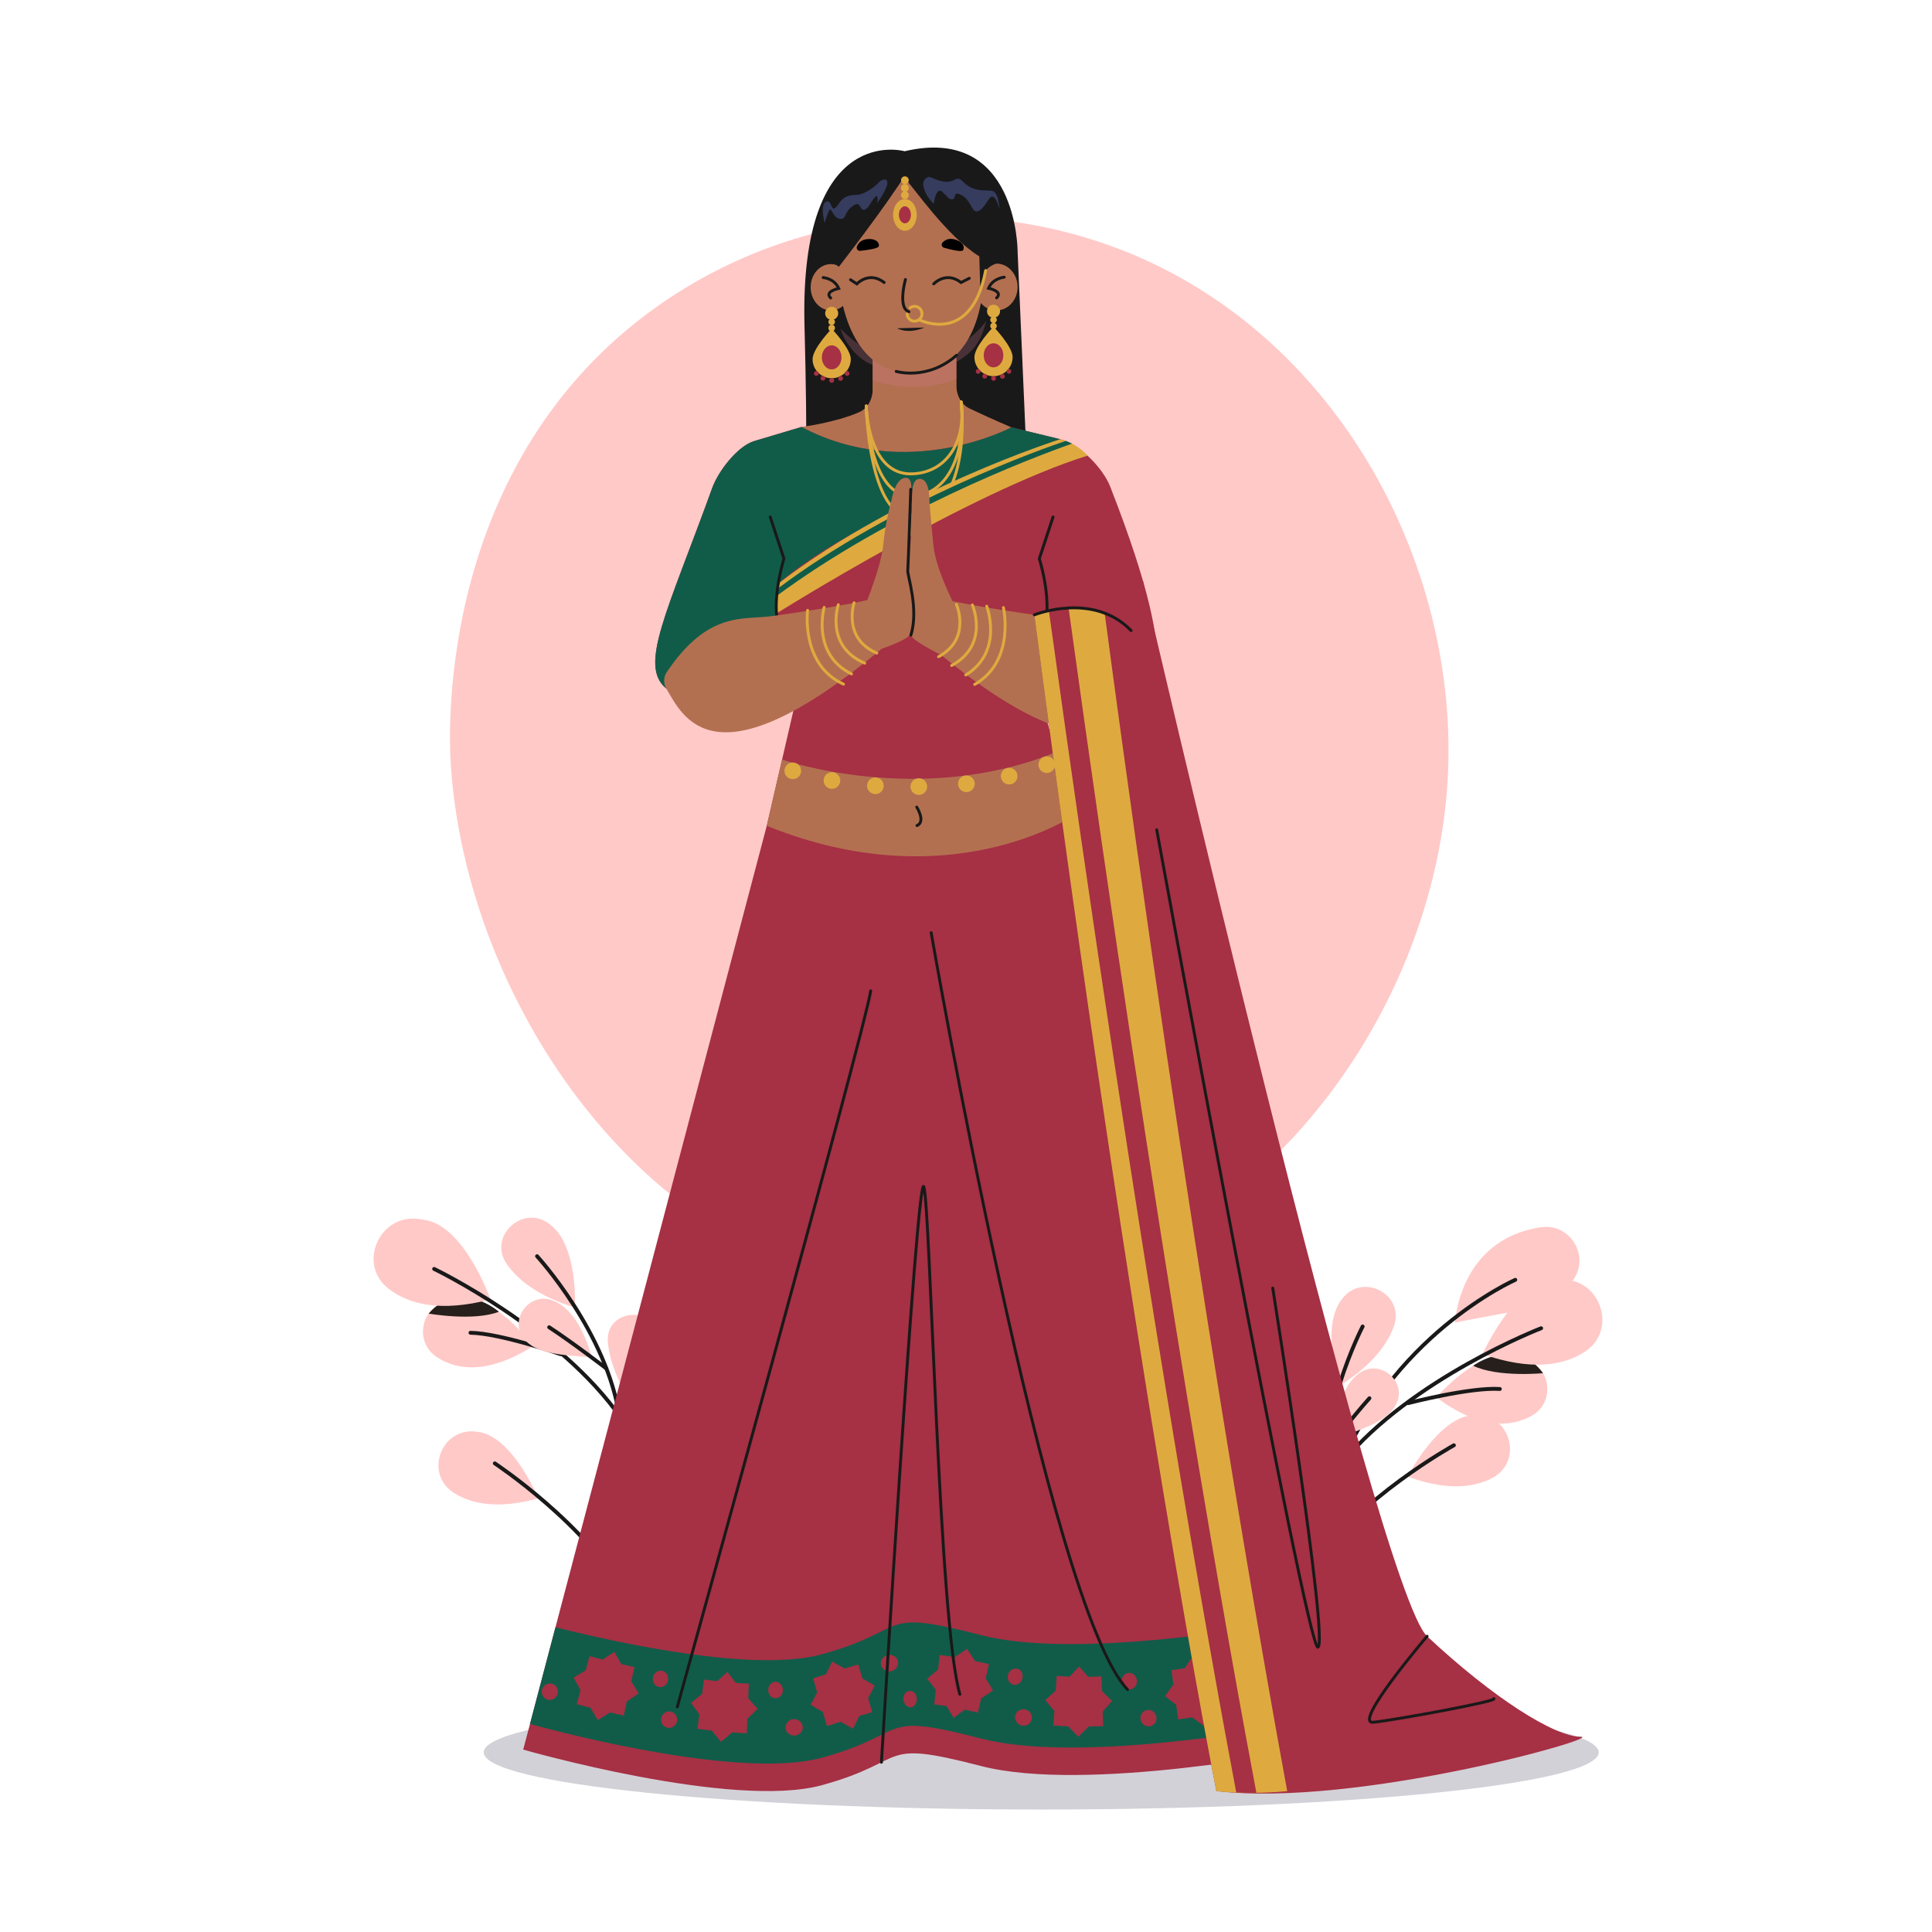
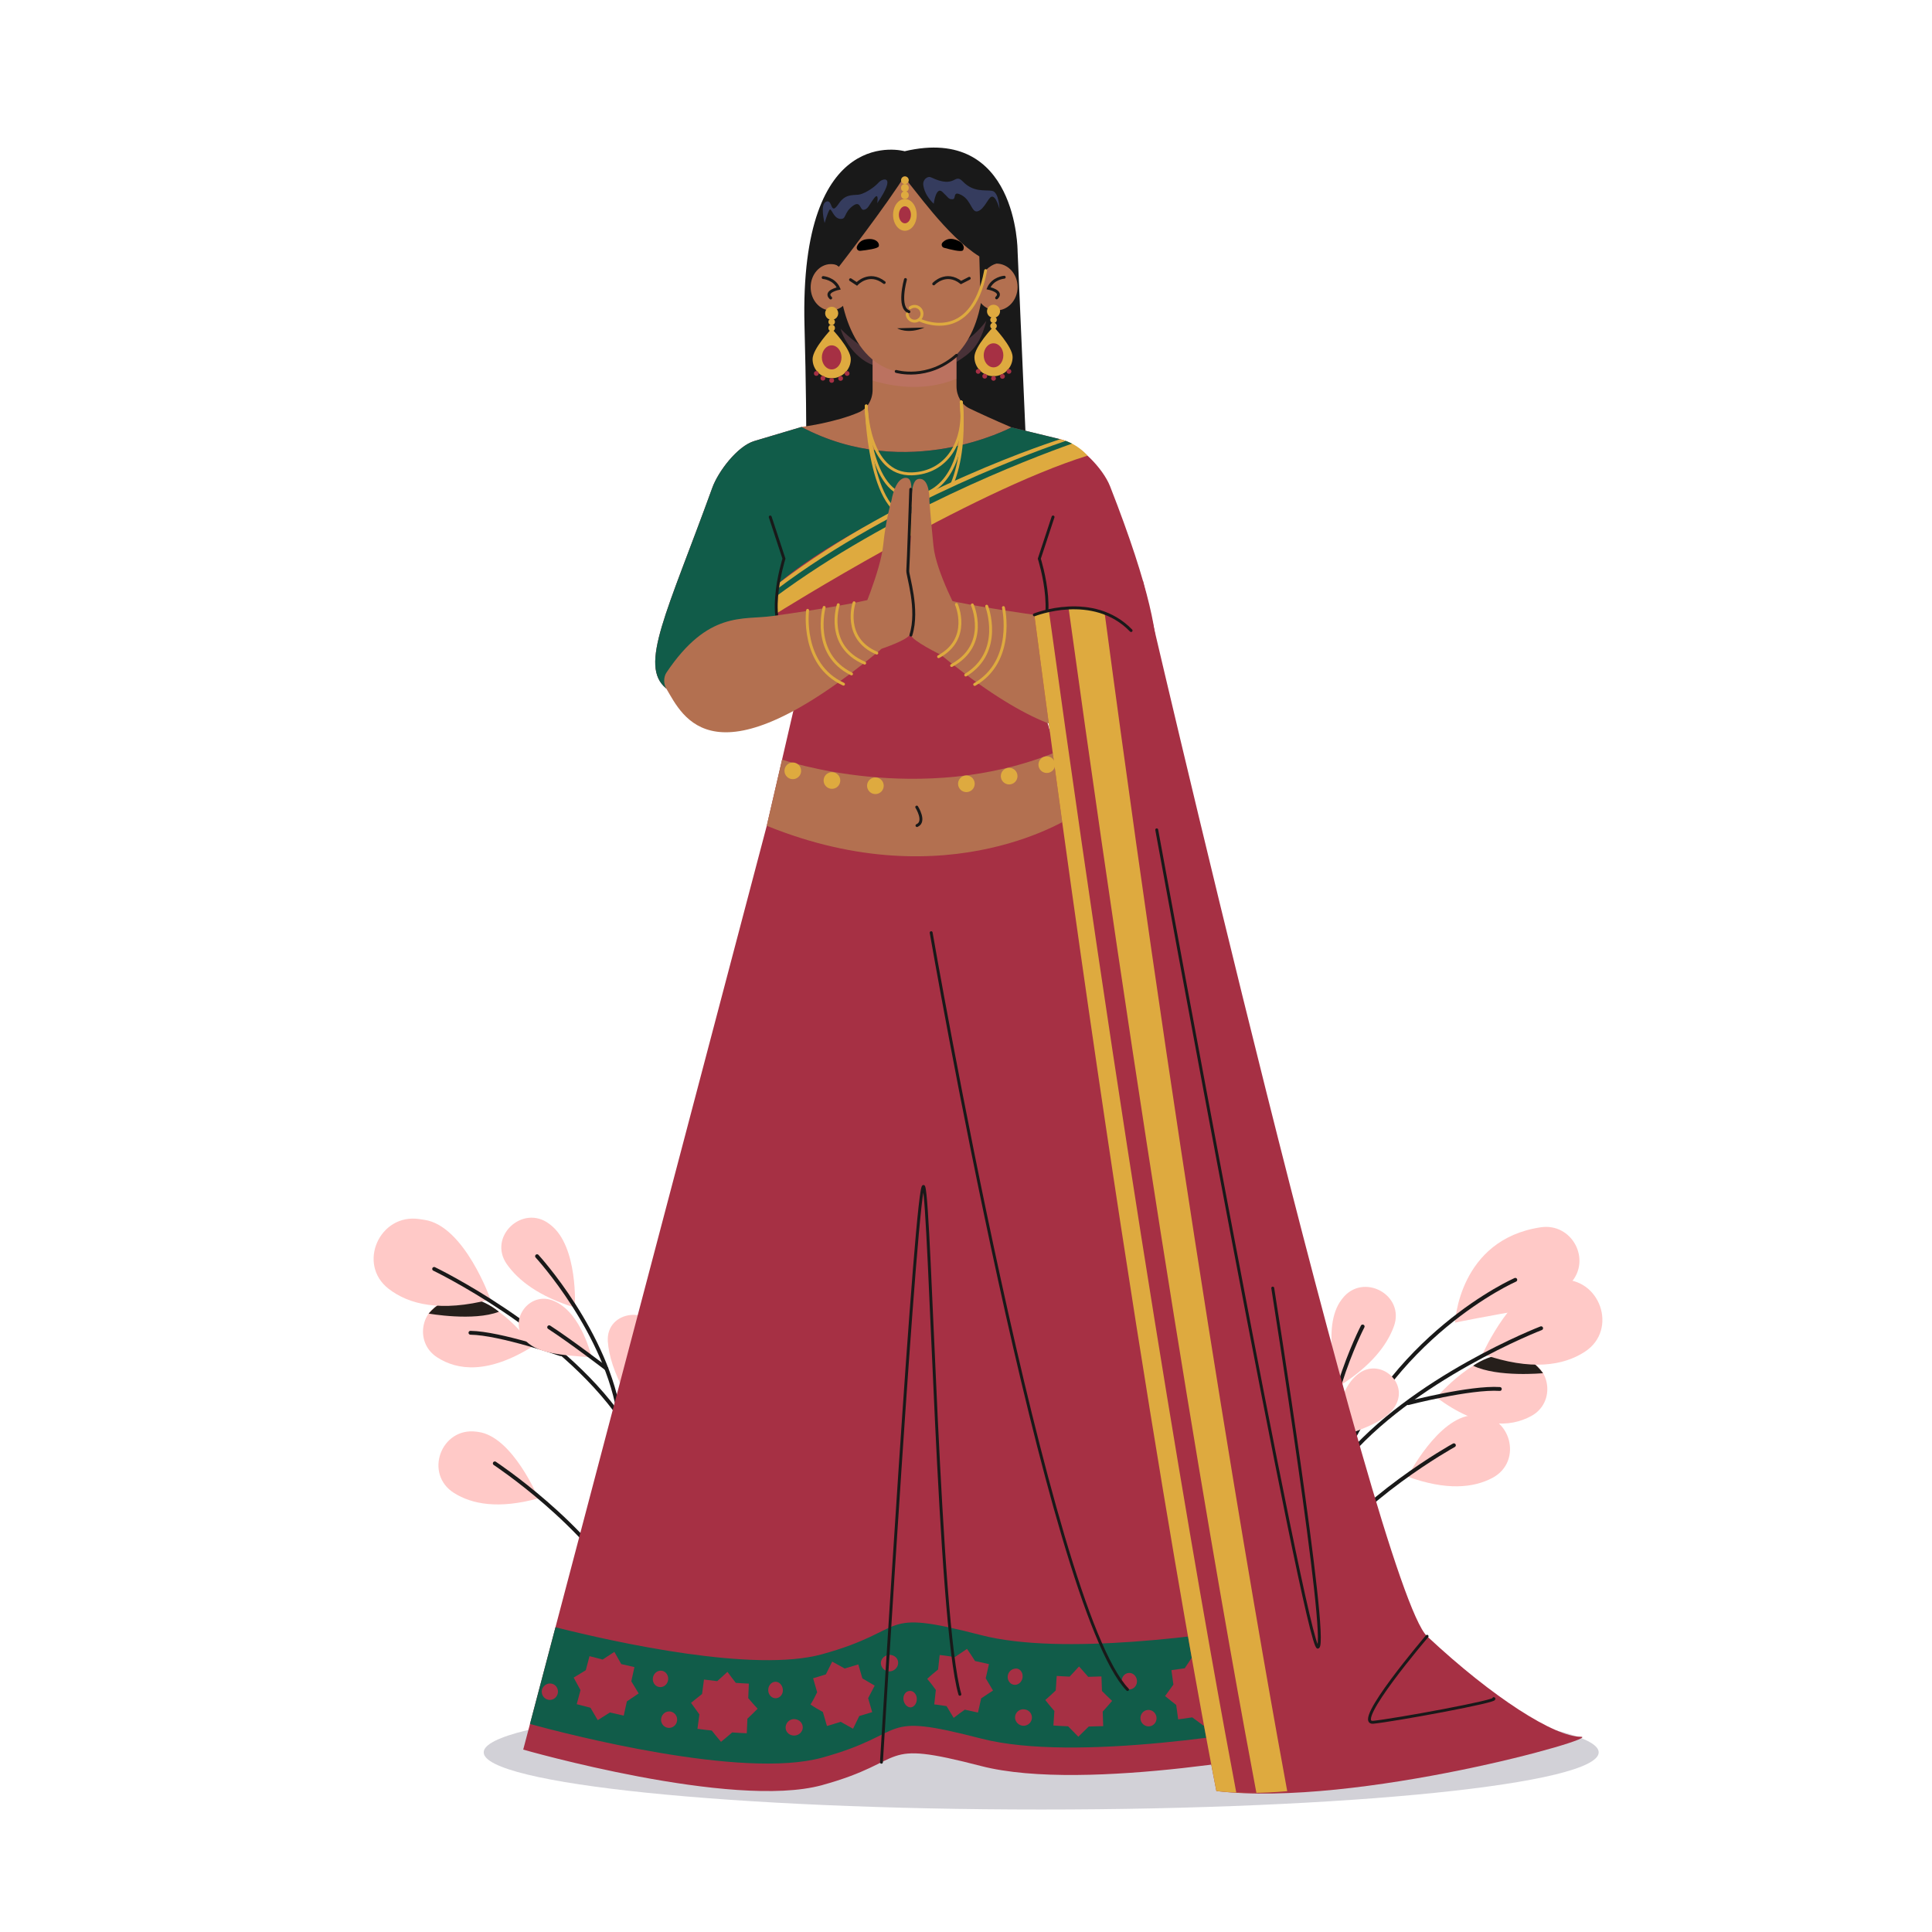
<svg xmlns="http://www.w3.org/2000/svg" version="1.1" x="0px" y="0px" viewBox="0 0 500 500" style="enable-background:new 0 0 500 500;" xml:space="preserve">
  <g id="BACKGROUND">
-     <path style="fill:#FFC9C7;" d="M169.747,79.543c-56.171,40.078-53.587,109.028-53.138,117.231   c3.447,62.953,52.868,138.413,128.735,138.596c71.898,0.174,125.298-67.359,129.283-133.118   c3.431-56.611-29.411-117.687-87.102-138.596C250.233,50.14,205.088,54.327,169.747,79.543z" />
-   </g>
+     </g>
  <g id="OBJECTS">
    <g>
      <path style="fill:#FFC9C7;" d="M371.744,361.646c0,0,10.953-12.775,19.466-10.718c1.046,0.252,2.064,0.493,3.046,0.722    c7.151,1.663,8.478,11.321,2.024,14.821C390.756,369.467,382.754,369.817,371.744,361.646z" />
      <path style="fill:#261F1B;" d="M399.34,355.378c0,0-11.735,1.139-18.09-1.925C381.25,353.452,391.996,345.498,399.34,355.378z" />
      <path style="fill:none;stroke:#191919;stroke-linecap:round;stroke-miterlimit:10;" d="M364.45,363.127    c0,0,16.037-4.163,23.705-3.661" />
      <path style="fill:#FFC9C7;" d="M383.671,350.449c0,0,8.208-18.45,18.666-19.162c0.454-0.031,0.904-0.062,1.349-0.094    c10.393-0.741,15.211,12.932,6.485,18.627C404.641,353.429,396.285,354.827,383.671,350.449z" />
      <path style="fill:#FFC9C7;" d="M398.744,317.62c8.087-1.207,13.231,8.388,7.734,14.441c-2.97,3.27-6.531,6.013-10.43,6.654    c-10.965,1.802-19.484,3.574-19.484,3.574S377.524,320.788,398.744,317.62z" />
      <path style="fill:none;stroke:#191919;stroke-linecap:round;stroke-miterlimit:10;" d="M342.132,427.797    c0,0-10.173-7.958,3.529-45.15c13.621-36.969,46.494-51.43,46.494-51.43" />
      <path style="fill:none;stroke:#191919;stroke-linecap:round;stroke-miterlimit:10;" d="M398.845,343.747    c0,0-33.519,12.944-51.374,34.701" />
      <path style="fill:#FFC9C7;" d="M364.305,382.158c0,0,7.88-15.441,16.897-15.898c0.153-0.008,0.305-0.016,0.457-0.023    c9.241-0.479,12.716,11.978,4.52,16.273C381.295,385.069,374.299,385.788,364.305,382.158z" />
      <path style="fill:none;stroke:#191919;stroke-linecap:round;stroke-miterlimit:10;" d="M376.265,374.035    c0,0-25.019,13.785-36.847,31.798" />
      <path style="fill:#FFC9C7;" d="M345.831,372.24c0,0-0.524-11.523,5.342-16.393c0.059-0.049,0.117-0.097,0.176-0.146    c5.577-4.636,13.49,2.082,9.68,8.253C358.706,367.714,353.558,369.539,345.831,372.24z" />
-       <path style="fill:none;stroke:#191919;stroke-linecap:round;stroke-miterlimit:10;" d="M342.885,376.033    c0,0,7.015-9.161,11.522-14.169" />
      <path style="fill:#FFC9C7;" d="M339.758,383.776c0,0-11.461-4.429-12.135-12.094c-0.007-0.077-0.013-0.153-0.02-0.229    c-0.732-8.265,11.521-10.203,13.108-2.059C341.405,372.955,341.268,377.633,339.758,383.776z" />
      <path style="fill:none;stroke:#191919;stroke-linecap:round;stroke-miterlimit:10;" d="M342.906,389.393    c0,0-7.133-11.8-8.668-18.229" />
      <path style="fill:#FFC9C7;" d="M346.658,358.674c0,0-5.026-15.105,0.564-22.37c0.056-0.073,0.112-0.145,0.167-0.218    c5.312-6.914,16.342-0.992,13.341,7.194C358.931,348.19,354.807,353.517,346.658,358.674z" />
      <path style="fill:none;stroke:#191919;stroke-linecap:round;stroke-miterlimit:10;" d="M352.652,343.294    c0,0-12.451,23.889-9.746,46.099" />
    </g>
    <g>
      <path style="fill:#FFC9C7;" d="M137.94,348.405c0,0-9.897-13.609-18.548-12.24c-1.062,0.168-2.097,0.327-3.094,0.476    c-7.261,1.086-9.355,10.607-3.202,14.612C118.364,354.682,126.312,355.671,137.94,348.405z" />
      <path style="fill:#261F1B;" d="M110.933,339.952c0,0,11.606,2.073,18.186-0.473C129.119,339.478,119.043,330.69,110.933,339.952z" />
      <path style="fill:none;stroke:#191919;stroke-linecap:round;stroke-miterlimit:10;" d="M145.092,350.465    c0,0-15.652-5.432-23.337-5.544" />
      <path style="fill:#FFC9C7;" d="M126.946,336.291c0,0-6.707-19.047-17.075-20.592c-0.45-0.067-0.896-0.134-1.337-0.201    c-10.301-1.569-16.196,11.675-7.953,18.049C105.805,337.586,114.022,339.647,126.946,336.291z" />
      <path style="fill:none;stroke:#191919;stroke-linecap:round;stroke-miterlimit:10;" d="M112.356,328.398    c0,0,32.378,15.581,48.436,38.696" />
      <path style="fill:#FFC9C7;" d="M139.328,387.774c0,0-6.621-16.021-15.572-17.197c-0.152-0.02-0.303-0.04-0.453-0.06    c-9.173-1.216-13.633,10.924-5.806,15.86C122.16,389.318,129.075,390.593,139.328,387.774z" />
      <path style="fill:none;stroke:#191919;stroke-linecap:round;stroke-miterlimit:10;" d="M128.055,378.721    c0,0,23.837,15.74,34.188,34.641" />
      <path style="fill:#FFC9C7;" d="M153.105,351.281c0,0-2.491-11.263-9.421-14.44c-0.069-0.032-0.138-0.064-0.207-0.095    c-6.591-3.026-12.484,5.519-7.2,10.487C139.496,350.259,144.942,350.682,153.105,351.281z" />
      <path style="fill:none;stroke:#191919;stroke-linecap:round;stroke-miterlimit:10;" d="M156.936,354.177    c0,0-9.157-7.021-14.811-10.684" />
      <path style="fill:#FFC9C7;" d="M161.969,360.84c0,0,9.914-7.257,8.572-14.833c-0.014-0.076-0.027-0.151-0.04-0.227    c-1.443-8.171-13.779-6.856-13.192,1.421C157.565,350.82,158.914,355.302,161.969,360.84z" />
      <path style="fill:none;stroke:#191919;stroke-linecap:round;stroke-miterlimit:10;" d="M160.391,367.082    c0,0,3.818-13.249,3.629-19.856" />
      <path style="fill:#FFC9C7;" d="M148.778,338.397c0,0,0.924-15.892-6.363-21.454c-0.073-0.056-0.146-0.111-0.218-0.167    c-6.928-5.294-16.038,3.292-11.011,10.417C134.201,331.465,139.568,335.536,148.778,338.397z" />
      <path style="fill:none;stroke:#191919;stroke-linecap:round;stroke-miterlimit:10;" d="M138.99,325.105    c0,0,18.235,19.828,21.401,41.978" />
    </g>
    <path style="opacity:0.23;fill:#3A354F;" d="M413.739,453.506c0,8.172-64.596,14.798-144.278,14.798   c-79.683,0-144.278-6.625-144.278-14.798c0-8.173,64.596-14.798,144.278-14.798C349.143,438.708,413.739,445.333,413.739,453.506z" />
    <g>
      <path style="fill:#191919;" d="M234.126,39.137c0,0-27.313-7.788-25.921,45.186c1.583,60.242-1.392,60.263-1.392,60.263h60.007    l-3.469-79.627C263.352,64.959,263.352,32.277,234.126,39.137z" />
      <path style="fill:#B37050;" d="M247.544,99.97V86.52h-21.716v14.361c0,2.538-1.355,4.852-3.454,5.778    c-6.162,2.717-14.952,3.839-14.952,3.839c30.487,20.771,54.333,0.098,54.333,0.098c-4.725-2.017-8.368-3.702-10.844-4.891    C248.868,104.725,247.544,102.47,247.544,99.97z" />
      <path style="opacity:0.25;fill:#D67891;" d="M235.174,93.483c-6.834,0.409-13.37-4.074-17.615-8.388    c0.903,3.501,4.41,7.938,8.269,9.354v4.048c10.085,3.009,17.487,1.315,21.715-0.493V93.68c3.762-2.344,6.096-4.247,7.717-10.66    C251.654,87.955,244.479,92.925,235.174,93.483z" />
      <path style="fill:#A63044;" d="M172.419,178.171c0,0,36.18-5.861,36.908-11.519l-10.892,47.061c0,0,39.655,22.783,79.619-2.779    l-12.09-41.512l29.503,7.637c0,0,12.859,2.489-8.172-51.185c-1.854-4.733-7.96-11.007-12.9-12.207l-12.641-3.072    c0,0-26.938,14.422-54.333-0.098l-12.207,3.641c-4.346,1.296-9.323,7.821-10.868,12.085    C172.629,158.576,165.2,172.305,172.419,178.171z" />
      <path style="fill:#115C49;" d="M207.422,110.498l-12.207,3.641c-4.346,1.296-9.323,7.821-10.868,12.085    c-11.718,32.352-19.147,46.082-11.928,51.948c0,0,6.686-1.084,14.366-2.768l15.192-9.612c-2.087-3.789-0.575-14.738-0.575-14.738    c20.987-18.249,72.995-37.385,72.995-37.385l-12.641-3.072C261.755,110.596,234.817,125.018,207.422,110.498z" />
      <g>
        <path style="fill:none;stroke:#DEAA3F;stroke-width:0.75;stroke-linecap:round;stroke-miterlimit:10;" d="M224.181,105.19     c0,0,0.648,29.018,12.159,28.631c8.883-0.299,13.906-12.933,12.415-29.789" />
        <path style="fill:none;stroke:#DEAA3F;stroke-width:0.75;stroke-linecap:round;stroke-miterlimit:10;" d="M224.178,105.109     c0,0,0.492,23.652,12.003,23.275c8.883-0.291,13.974-10.618,12.573-24.351" />
        <path style="fill:none;stroke:#DEAA3F;stroke-width:0.75;stroke-linecap:round;stroke-miterlimit:10;" d="M224.176,105.022     c0,0,0.326,17.981,11.838,17.614c8.883-0.283,14.045-8.171,12.74-18.603" />
      </g>
      <path style="fill:#DEAA3F;" d="M274.397,113.668c0,0-41.213,12.961-72.995,37.385c0,0-1.434,4.367-0.441,7.706    c0,0,49.886-31.329,80.48-40.836C281.44,117.922,278.928,114.769,274.397,113.668z" />
      <path style="fill:#115C49;" d="M201.021,152.518c-0.118,0.542-0.235,1.201-0.314,1.921c29.68-21.953,65.252-35.561,76.729-39.627    c-0.495-0.257-1.037-0.496-1.617-0.708C270.779,115.796,231.719,129.343,201.021,152.518z" />
      <path style="fill:none;stroke:#191919;stroke-width:0.75;stroke-linecap:round;stroke-miterlimit:10;" d="M199.333,133.797    l3.555,10.789c0,0-5.914,18.601,2.579,22.195" />
      <path style="fill:none;stroke:#191919;stroke-width:0.75;stroke-linecap:round;stroke-miterlimit:10;" d="M272.527,133.797    l-3.555,10.789c0,0,5.914,18.601-2.579,22.195" />
      <path style="fill:#B37050;" d="M252.367,74.262c-0.011,3.348,2.439,6.071,5.472,6.081c3.033,0.01,5.501-2.697,5.512-6.045    c0.011-3.349-2.439-6.071-5.472-6.081C254.846,68.207,252.378,70.913,252.367,74.262z" />
      <g>
        <path style="fill:#B37050;" d="M253.364,57.13c0,0-1.617-4.163-3.108-5.137c-6.623-5.357-12.916-6.435-15.776-6.435     c-5.878,0-10.118,4.081-12.744,7.389c-2.151,2.553-3.984,2.09-4.778,5.405c0,0,0.285,6.182,0.142,10.693     c-0.306,9.724,3.85,27.497,18.604,27.501c12.225,0.004,18.739-11.128,18.797-25.496C254.548,59.705,253.364,57.13,253.364,57.13z     " />
      </g>
      <g>
        <g>
          <path d="M244.315,64.127c-0.607-0.167-0.81-0.923-0.373-1.376c0.572-0.593,1.504-1.158,2.874-0.851      c2.569,0.575,2.945,2.225,2.377,2.898C248.789,65.278,245.927,64.572,244.315,64.127z" />
          <path d="M222.631,64.913c-0.626,0.065-1.091-0.563-0.85-1.145c0.316-0.761,0.977-1.627,2.365-1.842      c2.602-0.403,3.554,0.996,3.271,1.83C227.215,64.35,224.293,64.739,222.631,64.913z" />
        </g>
      </g>
      <path style="fill:none;stroke:#191919;stroke-width:0.75;stroke-linecap:round;stroke-miterlimit:10;" d="M231.935,96.121    c0,0,8.112,2.437,15.609-4.163" />
      <path style="fill:none;stroke:#191919;stroke-width:0.75;stroke-linecap:round;stroke-miterlimit:10;" d="M259.896,71.744    c0,0-2.919,0.201-4.073,2.846c0,0,3.898,0.8,2.101,2.503" />
      <path style="fill:#B37050;" d="M220.288,74.327c0.011,3.311-2.328,6.003-5.224,6.013c-2.896,0.009-5.253-2.667-5.264-5.978    c-0.011-3.311,2.328-6.003,5.224-6.013C217.921,68.339,220.277,71.016,220.288,74.327z" />
      <path style="fill:none;stroke:#191919;stroke-width:0.75;stroke-linecap:round;stroke-miterlimit:10;" d="M213.031,71.832    c0,0,2.887,0.199,4.028,2.814c0,0-3.854,0.791-2.077,2.474" />
      <path style="fill:none;stroke:#191919;stroke-width:0.75;stroke-linecap:round;stroke-miterlimit:10;" d="M228.828,73.115    c-3.915-3.048-7.073,0.354-7.073,0.354l-1.641-1.076" />
      <path style="fill:none;stroke:#191919;stroke-width:0.75;stroke-linecap:round;stroke-miterlimit:10;" d="M241.648,73.469    c0,0,3.158-3.402,7.073-0.354l2.125-1.091" />
      <path style="fill:none;stroke:#191919;stroke-width:0.75;stroke-linecap:round;stroke-miterlimit:10;" d="M234.327,72.338    c0,0-2.069,7.35,0.898,8.339" />
      <g>
        <path style="fill:#191919;" d="M214.246,50.841c-0.18,0.404-0.333,0.817-0.427,1.245c-1.605,7.33-2.046,14.609-2.046,14.609     s3.022,0.478,5.327,2.35c0,0,12.675-16.33,17.488-24.271C226.368,45.09,215.18,49.842,214.246,50.841z" />
        <path style="fill:#191919;" d="M258.945,50.449c-2.605-1.087-14.472-5.284-25.019-5.284c-0.18,0-0.358,0.001-0.537,0.002     c3.332,3.658,11.476,15.798,20.059,21.193l0.248,8.848l1.383-5.179c0,0,1.819-2.404,5.341-2.075c0,0,1.155-14.878-1.003-17.036     C259.285,50.786,259.126,50.627,258.945,50.449z" />
      </g>
      <path style="fill:#B37050;" d="M172.419,178.171c4.349,7.308,12.134,25.784,55.207-9.797c0.657-0.543,1.039-1.355,1.045-2.212    l0.055-8.07c0.013-1.906-1.772-3.347-3.629-2.919c-3.723,0.859-11.053,2.266-25.198,4.259    c-7.628,1.075-16.618-1.459-27.406,14.608C171.718,175.195,171.687,176.941,172.419,178.171z" />
      <path style="fill:#B37050;" d="M297.35,178.171c-4.349,7.308-12.134,25.784-55.207-9.797c-0.657-0.543-1.039-1.355-1.045-2.212    l-0.055-8.07c-0.013-1.906,1.773-3.347,3.629-2.919c3.723,0.859,11.053,2.266,25.198,4.259    c7.629,1.075,16.618-1.459,27.406,14.608C298.051,175.195,298.082,176.941,297.35,178.171z" />
      <g>
        <path style="fill:#B37050;" d="M222.459,160.273c0,0,5.431-12.426,6.116-19.229c0.685-6.802,2.142-11.539,2.142-11.539     s0.919-5.834,3.661-5.834c2.741,0,0.794,5.834,1.137,13.819c0.343,7.986,0.343,25.139,0,26.618     c-0.343,1.479-7.689,3.902-7.689,3.902L222.459,160.273z" />
        <path style="fill:#B37050;" d="M248.415,159.337c0,0-6.144-11.202-6.829-18.005c-0.685-6.802-1.051-11.571-1.051-11.571     s0.234-5.834-2.507-5.834c-2.741,0-1.947,5.834-2.29,13.819c-0.343,7.985-0.343,25.139,0,26.618     c0.342,1.479,7.666,5.059,7.666,5.059L248.415,159.337z" />
        <path style="fill:none;stroke:#191919;stroke-width:0.75;stroke-linecap:round;stroke-miterlimit:10;" d="M235.705,126.628     c0,0-0.657,19.835-0.775,21.058c-0.118,1.223,2.914,9.917,0.807,16.679" />
      </g>
      <path style="fill:none;stroke:#DEAA3F;stroke-width:0.75;stroke-linecap:round;stroke-miterlimit:10;" d="M234.776,81.277    c0.014,0.376,0.139,0.753,0.383,1.077c0.636,0.847,1.838,1.018,2.685,0.382c0.847-0.636,1.018-1.838,0.382-2.685    c-0.636-0.847-1.838-1.018-2.685-0.382" />
      <g>
        <path style="fill:#DEAA3F;" d="M220.182,92.948c0,2.73-2.213,4.943-4.943,4.943s-4.943-2.213-4.943-4.943     c0-2.73,4.943-7.878,4.943-7.878S220.182,90.218,220.182,92.948z" />
-         <path style="fill:#DEAA3F;" d="M216.929,81.083c0,0.934-0.757,1.69-1.69,1.69c-0.933,0-1.69-0.757-1.69-1.69     c0-0.933,0.757-1.69,1.69-1.69C216.172,79.393,216.929,80.15,216.929,81.083z" />
+         <path style="fill:#DEAA3F;" d="M216.929,81.083c0,0.934-0.757,1.69-1.69,1.69c-0.933,0-1.69-0.757-1.69-1.69     c0-0.933,0.757-1.69,1.69-1.69C216.172,79.393,216.929,80.15,216.929,81.083" />
        <path style="fill:#DEAA3F;" d="M216.084,83.301c0,0.467-0.378,0.845-0.845,0.845c-0.467,0-0.845-0.378-0.845-0.845     c0-0.467,0.378-0.845,0.845-0.845C215.706,82.456,216.084,82.834,216.084,83.301z" />
        <circle style="fill:#DEAA3F;" cx="215.239" cy="84.889" r="0.845" />
        <path style="fill:#A63044;" d="M217.78,92.49c0,1.719-1.138,3.112-2.542,3.112c-1.404,0-2.542-1.393-2.542-3.112     c0-1.719,1.138-3.112,2.542-3.112C216.643,89.378,217.78,90.771,217.78,92.49z" />
        <circle style="fill:#A63044;" cx="211.263" cy="96.652" r="0.619" />
        <circle style="fill:#A63044;" cx="212.962" cy="97.891" r="0.619" />
        <circle style="fill:#A63044;" cx="215.239" cy="98.455" r="0.619" />
        <circle style="fill:#A63044;" cx="217.548" cy="97.938" r="0.619" />
        <circle style="fill:#A63044;" cx="219.229" cy="96.652" r="0.619" />
      </g>
      <g>
        <path style="fill:#DEAA3F;" d="M262.066,92.416c0,2.73-2.213,4.943-4.943,4.943c-2.73,0-4.943-2.213-4.943-4.943     c0-2.73,4.943-7.878,4.943-7.878S262.066,89.686,262.066,92.416z" />
        <path style="fill:#DEAA3F;" d="M258.814,80.552c0,0.934-0.757,1.69-1.69,1.69c-0.933,0-1.69-0.757-1.69-1.69     c0-0.933,0.757-1.69,1.69-1.69C258.057,78.862,258.814,79.618,258.814,80.552z" />
        <path style="fill:#DEAA3F;" d="M257.969,82.769c0,0.467-0.378,0.845-0.845,0.845c-0.467,0-0.845-0.378-0.845-0.845     c0-0.467,0.378-0.845,0.845-0.845C257.59,81.924,257.969,82.302,257.969,82.769z" />
        <path style="fill:#DEAA3F;" d="M257.969,84.357c0,0.467-0.378,0.845-0.845,0.845c-0.467,0-0.845-0.378-0.845-0.845     c0-0.467,0.378-0.845,0.845-0.845C257.59,83.512,257.969,83.891,257.969,84.357z" />
        <path style="fill:#A63044;" d="M259.665,91.958c0,1.719-1.138,3.112-2.542,3.112c-1.404,0-2.541-1.393-2.541-3.112     s1.138-3.112,2.541-3.112C258.527,88.846,259.665,90.239,259.665,91.958z" />
        <path style="fill:#A63044;" d="M253.767,96.12c0,0.342-0.277,0.619-0.619,0.619c-0.342,0-0.619-0.277-0.619-0.619     c0-0.342,0.277-0.619,0.619-0.619C253.49,95.501,253.767,95.779,253.767,96.12z" />
        <circle style="fill:#A63044;" cx="254.847" cy="97.359" r="0.619" />
        <path style="fill:#A63044;" d="M257.743,97.923c0,0.342-0.277,0.619-0.619,0.619c-0.342,0-0.619-0.277-0.619-0.619     c0-0.342,0.277-0.619,0.619-0.619C257.466,97.304,257.743,97.581,257.743,97.923z" />
        <circle style="fill:#A63044;" cx="259.433" cy="97.407" r="0.619" />
        <path style="fill:#A63044;" d="M261.732,96.12c0,0.342-0.277,0.619-0.619,0.619c-0.342,0-0.619-0.277-0.619-0.619     c0-0.342,0.277-0.619,0.619-0.619C261.455,95.501,261.732,95.779,261.732,96.12z" />
      </g>
      <path style="fill:none;stroke:#DEAA3F;stroke-width:0.75;stroke-linecap:round;stroke-miterlimit:10;" d="M237.844,82.736    c0,0,13.517,6.92,17.235-12.708" />
      <g>
        <path style="fill:none;stroke:#DEAA3F;stroke-width:0.75;stroke-linecap:round;stroke-miterlimit:10;" d="M216.95,156.505     c0,0-3.557,10.706,6.825,15.111" />
        <path style="fill:none;stroke:#DEAA3F;stroke-width:0.75;stroke-linecap:round;stroke-miterlimit:10;" d="M221.035,155.995     c0,0-3.066,9.227,5.881,13.023" />
        <path style="fill:none;stroke:#DEAA3F;stroke-width:0.75;stroke-linecap:round;stroke-miterlimit:10;" d="M213.287,157.193     c0,0-3.388,12.063,7.088,17.221" />
        <path style="fill:none;stroke:#DEAA3F;stroke-width:0.75;stroke-linecap:round;stroke-miterlimit:10;" d="M209.008,157.953     c0,0-1.84,14.03,9.291,19.107" />
      </g>
      <g>
        <path style="fill:none;stroke:#DEAA3F;stroke-width:0.75;stroke-linecap:round;stroke-miterlimit:10;" d="M251.64,156.546     c0,0,4.557,10.32-5.359,15.691" />
        <path style="fill:none;stroke:#DEAA3F;stroke-width:0.75;stroke-linecap:round;stroke-miterlimit:10;" d="M247.525,156.426     c0,0,3.928,8.895-4.619,13.523" />
        <path style="fill:none;stroke:#DEAA3F;stroke-width:0.75;stroke-linecap:round;stroke-miterlimit:10;" d="M255.352,156.884     c0,0,4.518,11.687-5.421,17.816" />
        <path style="fill:none;stroke:#DEAA3F;stroke-width:0.75;stroke-linecap:round;stroke-miterlimit:10;" d="M259.684,157.234     c0,0,3.164,13.792-7.435,19.903" />
      </g>
      <g>
        <path style="fill:#DEAA3F;" d="M237.246,55.613c0,2.269-1.369,4.108-3.058,4.108c-1.689,0-3.058-1.839-3.058-4.108     c0-2.269,1.369-4.108,3.058-4.108C235.877,51.505,237.246,53.344,237.246,55.613z" />
        <g>
          <circle style="fill:#DEAA3F;" cx="234.188" cy="48.632" r="0.998" />
          <path style="fill:#DEAA3F;" d="M235.186,46.637c0,0.551-0.447,0.998-0.998,0.998c-0.551,0-0.998-0.447-0.998-0.998      c0-0.551,0.447-0.998,0.998-0.998C234.739,45.639,235.186,46.085,235.186,46.637z" />
          <circle style="fill:#DEAA3F;" cx="234.188" cy="50.508" r="0.998" />
        </g>
        <ellipse style="fill:#A63044;" cx="234.188" cy="55.591" rx="1.559" ry="2.207" />
      </g>
      <path style="fill:#B37050;" d="M202.4,196.584L202.4,196.584l-3.965,17.13c0,0,39.655,22.783,79.619-2.779l-4.75-16.31v0    C238.284,208.978,202.4,196.584,202.4,196.584z" />
      <path style="fill:#A63044;" d="M198.436,213.714l-63.027,239.08c0,0,54.155,15.57,77.327,9.201    c23.172-6.37,13.829-12.032,41.148-4.954c27.319,7.077,83.939-4.246,83.939-4.246l-59.767-241.858    C278.055,210.935,245.892,232.979,198.436,213.714z" />
      <path style="fill:#115C49;" d="M253.884,423.165c-27.319-7.077-17.976-1.415-41.148,4.954c-17.553,4.825-52.876-2.938-68.98-6.987    l-6.6,25.037c9.448,2.584,54.877,14.405,75.58,8.714c23.172-6.37,13.829-12.032,41.148-4.954    c24.539,6.357,72.708-2.13,82.261-3.924l-6.336-25.638C313.217,423.169,274.891,428.607,253.884,423.165z" />
      <g>
        <g>
          <polygon style="fill:#A63044;" points="162.233,440.322 165.286,438.254 163.381,435.119 164.192,431.441 160.777,430.663       158.997,427.5 155.96,429.491 152.566,428.612 151.598,432.252 148.466,434.165 150.229,437.401 149.261,441.042       152.809,441.961 154.693,445.173 157.845,443.186 161.422,444.001     " />
          <path style="fill:#A63044;" d="M172.895,434.86c-0.208,1.163-1.262,1.94-2.352,1.731c-1.091-0.203-1.786-1.318-1.555-2.474      c0.231-1.154,1.284-1.915,2.351-1.717C172.407,432.605,173.103,433.704,172.895,434.86z" />
          <path style="fill:#A63044;" d="M144.315,438.39c-0.324,1.133-1.486,1.794-2.602,1.464c-1.115-0.33-1.752-1.53-1.424-2.662      c0.386-1.113,1.548-1.75,2.639-1.427C144.017,436.087,144.638,437.258,144.315,438.39z" />
        </g>
        <g>
          <path style="fill:#A63044;" d="M193.424,444.802c0.901-0.847,1.784-1.701,2.644-2.587c-0.831-0.89-1.637-1.81-2.424-2.736      l0.156-3.764c-1.12-0.035-2.25-0.114-3.38-0.193c-0.732-0.93-1.455-1.901-2.16-2.852c-0.866,0.82-1.752,1.621-2.654,2.409      c-1.137-0.118-2.277-0.261-3.418-0.413l-0.493,3.735c-0.942,0.779-1.895,1.536-2.859,2.291c0.708,1.002,1.426,2.006,2.162,2.991      l-0.493,3.735c1.229,0.164,2.46,0.318,3.701,0.447c0.777,0.984,1.572,1.959,2.39,2.918c0.98-0.806,1.938-1.598,2.893-2.433      c1.255,0.087,2.509,0.174,3.779,0.215L193.424,444.802z" />
          <path style="fill:#A63044;" d="M202.604,437.267c0.091,1.175-0.713,2.175-1.795,2.236c-1.084,0.048-1.982-0.91-1.994-2.082      c-0.016-1.184,0.808-2.135,1.814-2.18C201.629,435.184,202.514,436.093,202.604,437.267z" />
          <path style="fill:#A63044;" d="M175.217,445.387c-0.185,1.161-1.269,1.961-2.414,1.763c-1.143-0.201-1.898-1.304-1.686-2.463      s1.289-1.939,2.407-1.741C174.643,443.139,175.403,444.221,175.217,445.387z" />
        </g>
        <g>
          <path style="fill:#A63044;" d="M224.673,439.485l1.695-3.246l-3.184-1.869l-1.053-3.617l-3.524,1.056l-3.231-1.786l-1.638,3.3      l-1.709,0.533c-0.565,0.176-1.175,0.374-1.596,0.475l1.049,3.618c-0.503,1.052-1.067,2.154-1.718,3.169      c1.016,0.723,2.071,1.333,3.201,1.948l1.049,3.618c0.738-0.195,1.264-0.37,1.84-0.548l1.714-0.535l3.203,1.793l1.611-3.289      l3.344-1.003L224.673,439.485z" />
          <path style="fill:#A63044;" d="M232.423,430.049c0.16,1.179-0.683,2.234-1.83,2.465c-1.146,0.238-2.299-0.498-2.571-1.641      c-0.277-1.148,0.516-2.29,1.769-2.549C231.053,428.072,232.28,428.891,232.423,430.049z" />
          <path style="fill:#A63044;" d="M207.734,446.747c0.185,1.148-0.732,2.299-1.989,2.401c-1.265,0.126-2.352-0.731-2.425-1.919      c-0.08-1.163,0.806-2.207,1.973-2.323C206.457,444.814,207.556,445.567,207.734,446.747z" />
        </g>
        <g>
          <path style="fill:#A63044;" d="M253.927,439.536l3.06-2.031l-1.882-3.165l0.833-3.674c-1.181-0.275-2.378-0.54-3.597-0.791      c-0.681-1.047-1.339-2.111-2.086-3.144c-1.072,0.705-2.114,1.408-3.153,2.128c-1.308-0.18-2.545-0.426-3.915-0.542l-0.41,3.745      c-0.982,0.795-1.921,1.569-2.816,2.438c0.797,0.904,1.536,1.897,2.235,2.858l-0.41,3.745c1.014,0.075,2.127,0.301,3.187,0.441      c0.626,1.011,1.243,2.037,1.834,3.047c0.919-0.743,1.908-1.424,2.882-2.13c1.122,0.231,2.259,0.482,3.406,0.749L253.927,439.536      z" />
          <path style="fill:#A63044;" d="M264.615,434.277c-0.215,1.158-1.248,1.929-2.308,1.724c-1.04-0.188-1.746-1.379-1.461-2.509      c0.136-0.573,0.483-1.039,0.933-1.329c0.225-0.145,0.476-0.246,0.74-0.294c0.252-0.056,0.487-0.076,0.734-0.028      C264.221,432.026,264.83,433.119,264.615,434.277z" />
          <path style="fill:#A63044;" d="M237.269,439.648c0.017,1.186-0.673,2.116-1.538,2.22c-0.859,0.052-1.731-0.768-1.907-1.93      c-0.176-1.168,0.519-2.253,1.546-2.321C236.399,437.499,237.252,438.478,237.269,439.648z" />
        </g>
        <g>
          <path style="fill:#A63044;" d="M285.377,442.95c0.829-0.916,1.642-1.811,2.438-2.765c-0.89-0.82-1.767-1.7-2.628-2.559      l-0.134-3.765l-3.424,0.102c-0.812-0.889-1.602-1.793-2.375-2.688c-0.79,0.879-1.599,1.758-2.427,2.637      c-1.126-0.029-2.233-0.127-3.35-0.185l-0.251,3.759c-0.879,0.825-1.785,1.697-2.706,2.48c0.757,0.985,1.545,1.886,2.351,2.836      l-0.251,3.759c1.269,0.068,2.546,0.173,3.809,0.207c0.862,0.898,1.744,1.797,2.644,2.695c0.917-0.88,1.817-1.752,2.696-2.639      l3.743-0.109L285.377,442.95z" />
          <path style="fill:#A63044;" d="M294.243,434.902c0.11,1.173-0.695,2.207-1.799,2.31c-1.104,0.09-2.063-0.82-2.141-1.991      c-0.078-1.18,0.724-2.174,1.797-2.261C293.173,432.859,294.133,433.729,294.243,434.902z" />
          <path style="fill:#A63044;" d="M267.044,444.776c-0.148,1.164-1.256,2.008-2.483,1.834c-1.242-0.237-2.062-1.371-1.832-2.526      c0.229-1.155,1.347-1.91,2.496-1.688C266.376,442.558,267.191,443.603,267.044,444.776z" />
        </g>
        <g>
          <path style="fill:#A63044;" d="M316.615,439.252l1.993-3.1l-2.985-2.134l-0.702-3.701l-3.435,0.623      c-0.962-0.725-1.918-1.471-2.865-2.22l-2.006,3.021l-3.451,0.494l0.512,3.732c-0.706,0.998-1.422,1.998-2.151,2.971      c0.951,0.789,1.909,1.548,2.876,2.307l0.512,3.732l3.648-0.522l3,2.216c0.722-1.014,1.435-2.028,2.135-3.06l3.621-0.657      L316.615,439.252z" />
          <path style="fill:#A63044;" d="M324.178,430.029c0.302,1.14-0.323,2.273-1.408,2.517c-1.082,0.238-2.154-0.501-2.401-1.657      c-0.242-1.149,0.411-2.274,1.462-2.505C322.886,428.147,323.905,428.884,324.178,430.029z" />
          <path style="fill:#A63044;" d="M299.3,444.43c0.132,1.163-0.688,2.248-1.852,2.346c-1.161,0.109-2.188-0.755-2.293-1.928      c-0.105-1.173,0.727-2.21,1.859-2.316C298.147,442.437,299.165,443.251,299.3,444.43z" />
        </g>
      </g>
      <path style="fill:#A63044;" d="M295.79,150.289c0,0,60.451,260.929,73.538,273.172c17.25,16.137,33.035,26.003,39.712,26.003    s-58.024,18.354-94.244,14.062c0,0-21.145-106.282-47.109-304.404c0,0,12.609-5.539,20.029,1.324L295.79,150.289z" />
      <path style="fill:#DEAA3F;" d="M285.941,159.097c-7.489-4.697-18.254,0.025-18.254,0.025    c25.964,198.122,47.109,304.404,47.109,304.404c5.57,0.66,11.804,0.602,18.34,0.034    C328.196,436.8,307.823,323.461,285.941,159.097z" />
      <path style="fill:#A63044;" d="M271.426,157.892c23.206,167.918,42.184,272.525,48.522,306.03c1.693,0.072,3.43,0.091,5.205,0.06    c-6.336-33.493-25.375-138.411-48.648-306.918C274.624,157.184,272.868,157.521,271.426,157.892z" />
      <path style="fill:none;stroke:#191919;stroke-width:0.75;stroke-linecap:round;stroke-miterlimit:10;" d="M267.688,159.121    c0,0,15.206-6.095,25.036,4.066" />
      <path style="fill:none;stroke:#191919;stroke-width:0.75;stroke-linecap:round;stroke-miterlimit:10;" d="M369.329,423.461    c0,0-19.476,22.814-13.911,22.258c5.565-0.556,32.831-5.564,31.161-6.121" />
      <path style="fill:none;stroke:#191919;stroke-width:0.75;stroke-linecap:round;stroke-miterlimit:10;" d="M299.36,214.757    c0,0,38.952,213.205,41.734,211.53c2.782-1.674-11.709-92.932-11.709-92.932" />
      <path style="fill:none;stroke:#191919;stroke-width:0.75;stroke-linecap:round;stroke-miterlimit:10;" d="M228.113,456.068    c0,0,9.239-153.389,10.957-148.921c1.718,4.468,3.875,112.783,9.344,131.338" />
-       <path style="fill:none;stroke:#191919;stroke-width:0.75;stroke-linecap:round;stroke-miterlimit:10;" d="M175.285,441.744    c0,0,48.902-176.399,50.048-185.303" />
      <path style="fill:none;stroke:#191919;stroke-width:0.75;stroke-linecap:round;stroke-miterlimit:10;" d="M240.984,241.377    c0,0,30.235,174.466,50.82,195.875" />
      <path style="fill:none;stroke:#191919;stroke-width:0.75;stroke-linecap:round;stroke-miterlimit:10;" d="M237.25,208.872    c0,0,2.396,3.789,0.063,4.782" />
      <path style="fill:#191919;" d="M232.198,84.962c0,0,2.646,1.66,7.066-0.201" />
      <g>
        <path style="fill:#DEAA3F;" d="M207.332,199.49c0,1.191-0.965,2.156-2.156,2.156c-1.191,0-2.156-0.965-2.156-2.156     c0-1.191,0.965-2.156,2.156-2.156C206.367,197.333,207.332,198.299,207.332,199.49z" />
        <path style="fill:#DEAA3F;" d="M217.464,201.994c0,1.191-0.965,2.156-2.156,2.156c-1.191,0-2.156-0.965-2.156-2.156     c0-1.191,0.965-2.156,2.156-2.156C216.499,199.837,217.464,200.803,217.464,201.994z" />
        <path style="fill:#DEAA3F;" d="M228.706,203.35c0,1.191-0.965,2.156-2.156,2.156c-1.191,0-2.156-0.965-2.156-2.156     c0-1.191,0.965-2.156,2.156-2.156C227.741,201.194,228.706,202.159,228.706,203.35z" />
-         <path style="fill:#DEAA3F;" d="M239.948,203.57c0,1.191-0.965,2.156-2.156,2.156c-1.191,0-2.156-0.965-2.156-2.156     c0-1.191,0.965-2.156,2.156-2.156C238.983,201.414,239.948,202.38,239.948,203.57z" />
        <path style="fill:#DEAA3F;" d="M252.215,202.419c0.233,1.168-0.524,2.303-1.692,2.537s-2.304-0.524-2.537-1.692     s0.524-2.304,1.692-2.537C250.847,200.494,251.982,201.252,252.215,202.419z" />
        <path style="fill:#DEAA3F;" d="M263.283,200.434c0.233,1.168-0.524,2.304-1.692,2.537c-1.168,0.233-2.304-0.524-2.537-1.692     c-0.233-1.168,0.524-2.304,1.692-2.537C261.914,198.508,263.05,199.266,263.283,200.434z" />
        <path style="fill:#DEAA3F;" d="M273.021,197.466c0.233,1.168-0.525,2.304-1.692,2.537c-1.168,0.233-2.303-0.525-2.537-1.692     c-0.233-1.168,0.524-2.303,1.692-2.537C271.652,195.541,272.788,196.298,273.021,197.466z" />
      </g>
    </g>
    <path style="fill:#353C5E;" d="M227.465,47.162c0.973-1.064,4.657-1.997-0.444,5.425c0,0,0.545-3.079-0.83-1.245   c-1.375,1.834-1.522,2.77-2.624,2.955c-1.102,0.185-0.749-2.695-3.031-0.878c-2.282,1.817-1.412,3.434-3.18,3.222   c-1.768-0.212-2.21-3.139-2.722-2.27c-0.512,0.869-1.226,3.35-1.226,3.35s-1.308-4.878,0.432-5.553   c1.739-0.675,0.952,3.934,3.226,0.536c1.594-2.382,3.33-2.171,5.075-2.314C223.218,50.302,225.769,49.016,227.465,47.162z" />
    <path style="fill:#353C5E;" d="M238.931,47.783c0.158,1.324,0.794,3.115,2.717,4.943c0,0,0.581-4.607,2.232-3.072   c1.651,1.535,1.548,1.935,2.635,1.904c1.087-0.031-0.145-2.383,2.369-1.039c2.514,1.344,2.547,4.692,4.197,4.144   c1.651-0.548,2.639-3.41,3.467-3.733c1.212-0.473,2.122,3.167,2.122,3.167s-0.12-4.373-1.906-4.7   c-1.786-0.327-4.781,0.476-7.577-2.42c-2.291-2.373-1.762,1.994-8.195-1.06C239.944,45.419,238.793,46.632,238.931,47.783z" />
  </g>
  <g id="TEXTS">
</g>
</svg>